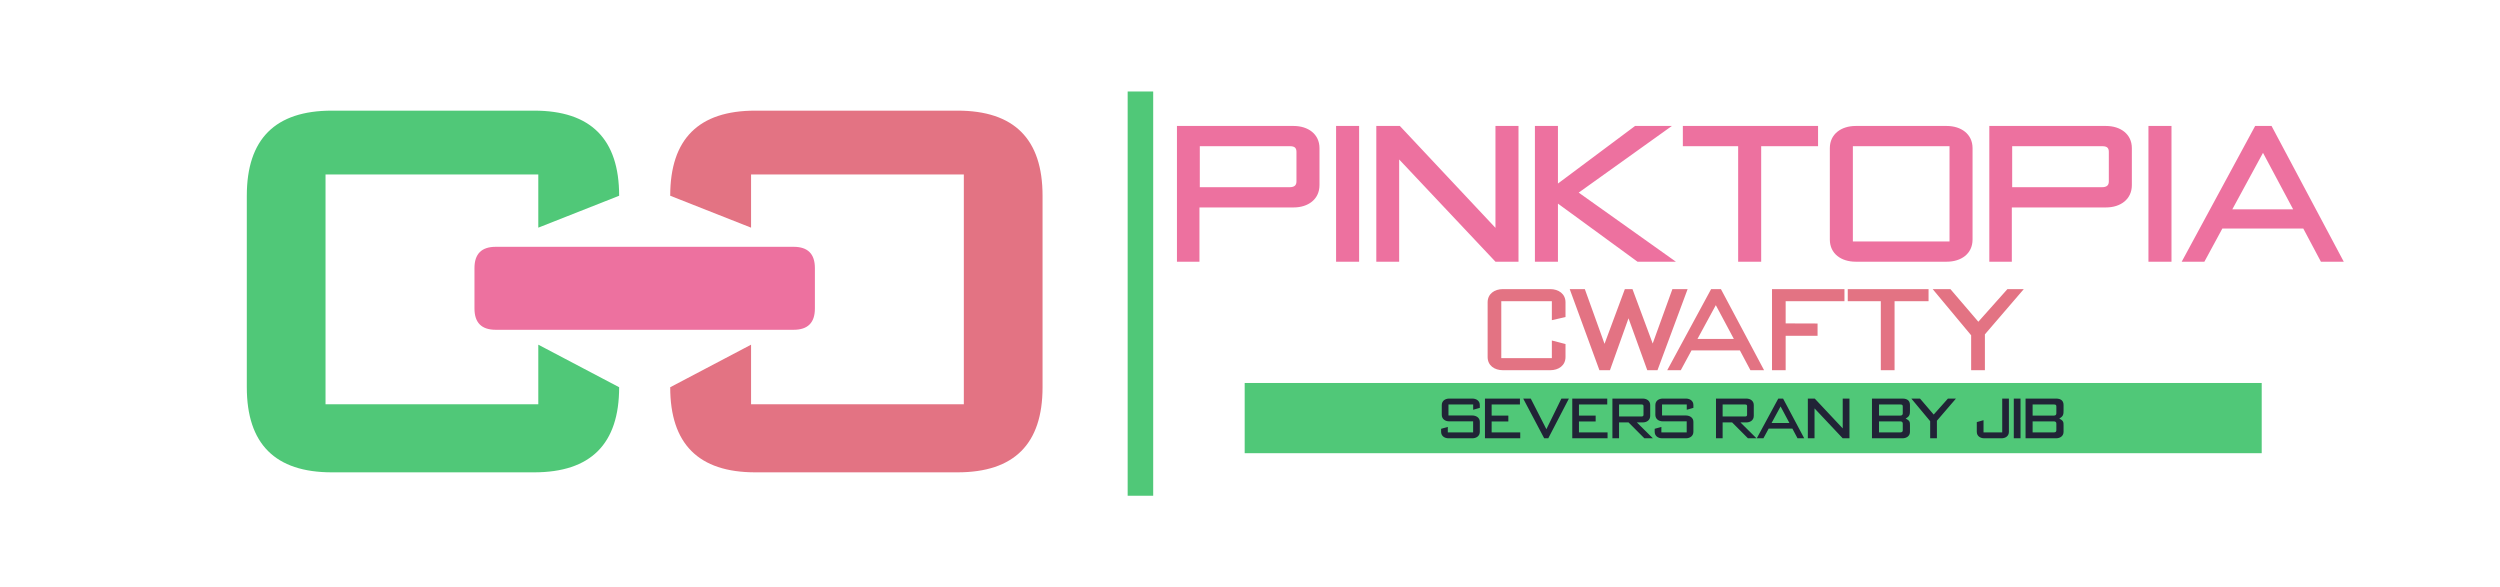
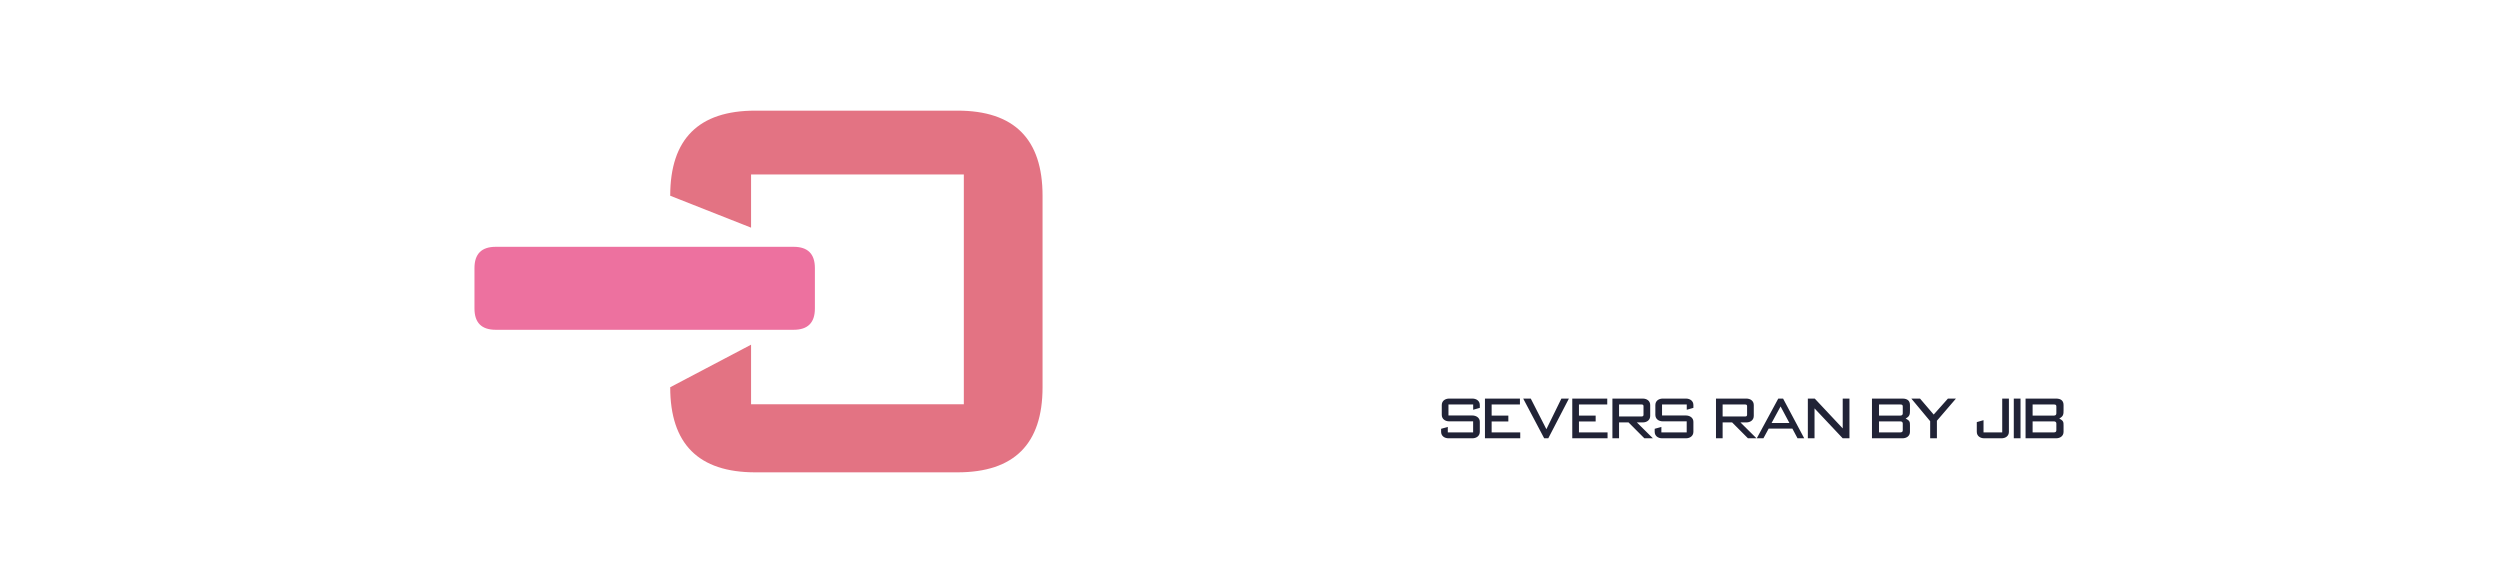
<svg xmlns="http://www.w3.org/2000/svg" width="1175" height="276" viewBox="0 0 1175 276" fill="none">
-   <path d="M253 107L291 92C291 65.333 277.667 52 251 52H156C129.333 52 116 65.333 116 92V182C116 208.667 129.333 222 156 222H251C277.667 222 291 208.667 291 182L253 162V190H153V82H253V107Z" fill="#50C878" />
  <path d="M353 107L315 92C315 65.333 328.333 52 355 52H450C476.667 52 490 65.333 490 92V182C490 208.667 476.667 222 450 222H355C328.333 222 315 208.667 315 182L353 162V190H453V82H353V107Z" fill="#E37383" />
  <path d="M233 116C226.333 116 223 119.333 223 126V145C223 151.667 226.333 155 233 155H373C379.667 155 383 151.667 383 145V126C383 119.333 379.667 116 373 116H233Z" fill="#ED719F" />
-   <path d="M542 43H530V233H542V43Z" fill="#50C878" />
-   <path d="M609.336 71.422C609.336 69.618 608.598 68.716 606.302 68.716H563.908V87.986H606.056C608.27 87.986 609.336 87.166 609.336 85.28V71.422ZM563.744 123H553.166V59.204H608.024C614.748 59.204 620.16 62.976 620.16 69.618V87.002C620.16 93.726 614.748 97.498 608.024 97.498H563.744V123ZM627.959 59.204H638.783V123H627.959V59.204ZM657.605 74.948V123H646.863V59.204H657.933L702.869 107.092V59.204H713.693V123H702.869L657.605 74.948ZM732.234 95.694V123H721.41V59.204H732.234V86.264L768.478 59.204H785.78L741.992 90.528L787.666 123H769.626L732.234 95.694ZM827.755 68.716V123H816.931V68.716H790.937V59.204H854.487V68.716H827.755ZM860.023 69.618C860.023 62.976 865.435 59.204 872.159 59.204C876.259 59.204 914.963 59.204 914.963 59.204C921.687 59.204 927.099 62.976 927.099 69.618V112.586C927.099 119.31 921.687 123 914.963 123H872.159C865.435 123 860.023 119.31 860.023 112.586V69.618ZM870.847 113.488H916.275V68.716H870.847V113.488ZM991.149 71.422C991.149 69.618 990.411 68.716 988.115 68.716H945.721V87.986H987.869C990.083 87.986 991.149 87.166 991.149 85.28V71.422ZM945.557 123H934.979V59.204H989.837C996.561 59.204 1001.97 62.976 1001.97 69.618V87.002C1001.97 93.726 996.561 97.498 989.837 97.498H945.557V123ZM1009.77 59.204H1020.6V123H1009.77V59.204ZM1059.92 59.204H1067.63L1101.57 123H1090.83L1082.55 107.42H1044.5L1036.06 123H1025.4L1059.92 59.204ZM1049.18 98.4H1077.79L1063.61 71.832L1049.18 98.4Z" fill="#ED719F" />
-   <path d="M729.369 150.48V141.562H705.604V168.316H729.369V160.035L735.788 161.701V167.777C735.788 171.795 732.554 174 728.585 174H706.388C702.37 174 699.185 171.795 699.185 167.777V142.101C699.185 138.132 702.37 135.878 706.388 135.878H728.585C732.554 135.878 735.788 138.132 735.788 142.101V149.01L729.369 150.48ZM737.762 135.878H744.867L754.128 161.603L763.683 135.878H767.26L776.766 161.456L786.027 135.878H793.181L779.02 174H774.218L765.398 149.598L756.676 174H751.727L737.762 135.878ZM804.227 135.878H808.833L829.119 174H822.7L817.751 164.69H795.015L789.968 174H783.598L804.227 135.878ZM797.808 159.3H814.909L806.432 143.424L797.808 159.3ZM839.26 151.999L854.254 152.048V157.83H839.26V174H832.841V135.878H866.896V141.562H839.26V151.999ZM890.446 141.562V174H883.978V141.562H868.445V135.878H906.42V141.562H890.446ZM908.356 135.878H916.686L929.818 151.215L943.489 135.878H951.182L932.905 157.144V174H926.437V157.585L908.356 135.878Z" fill="#E37383" />
-   <path d="M1063 180H585V213H1063V180Z" fill="#50C878" />
  <path d="M677.632 190.376C677.632 188.432 679.192 187.328 681.16 187.328C682.384 187.328 691.984 187.328 691.984 187.328C693.928 187.328 695.512 188.432 695.512 190.376V191.696L692.392 192.584V190.112H680.776V195.272H691.912C693.832 195.272 695.512 196.328 695.512 198.272V202.928C695.512 204.896 693.928 206 691.984 206H680.848C678.88 206 677.32 204.896 677.32 202.928V201.536L680.464 200.648V203.216H692.368V198.032H681.16C679.192 198.032 677.632 196.928 677.632 194.96V190.376ZM714.368 187.328V190.112H701.072V195.344H708.92V198.08H701.072V203.216H714.512V206H697.928V187.328H714.368ZM727.69 206H725.77L715.906 187.328H719.458L726.802 201.728L733.858 187.328H737.386L727.69 206ZM755.407 187.328V190.112H742.111V195.344H749.959V198.08H742.111V203.216H755.551V206H738.967V187.328H755.407ZM772.449 190.904C772.449 190.376 772.233 190.112 771.561 190.112H760.953V195.752H771.465C772.137 195.752 772.449 195.512 772.449 194.96V190.904ZM769.329 198.536L776.865 206H772.857L765.417 198.536H760.953V206H757.833V187.328H772.065C774.033 187.328 775.593 188.432 775.593 190.376V195.464C775.593 197.432 774.033 198.536 772.065 198.536H769.329ZM778.015 190.376C778.015 188.432 779.575 187.328 781.543 187.328C782.767 187.328 792.367 187.328 792.367 187.328C794.311 187.328 795.895 188.432 795.895 190.376V191.696L792.775 192.584V190.112H781.159V195.272H792.295C794.215 195.272 795.895 196.328 795.895 198.272V202.928C795.895 204.896 794.311 206 792.367 206H781.231C779.263 206 777.703 204.896 777.703 202.928V201.536L780.847 200.648V203.216H792.751V198.032H781.543C779.575 198.032 778.015 196.928 778.015 194.96V190.376ZM821.129 190.904C821.129 190.376 820.913 190.112 820.241 190.112H809.633V195.752H820.145C820.817 195.752 821.129 195.512 821.129 194.96V190.904ZM818.009 198.536L825.545 206H821.537L814.097 198.536H809.633V206H806.513V187.328H820.745C822.713 187.328 824.273 188.432 824.273 190.376V195.464C824.273 197.432 822.713 198.536 820.745 198.536H818.009ZM835.791 187.328H838.047L847.983 206H844.839L842.415 201.44H831.279L828.807 206H825.687L835.791 187.328ZM832.647 198.8H841.023L836.871 191.024L832.647 198.8ZM852.83 191.936V206H849.686V187.328H852.926L866.078 201.344V187.328H869.246V206H866.078L852.83 191.936ZM879.826 206V187.328H894.13C896.554 187.328 897.682 188.432 897.682 190.376V192.824C897.682 194.6 897.658 195.68 895.666 196.688C897.562 197.744 897.706 198.224 897.682 199.976V202.952C897.682 204.92 896.098 206 894.13 206H879.826ZM894.298 199.04C894.298 198.416 893.866 198.056 893.218 198.056H883.138V203.216H893.218C893.914 203.216 894.298 202.88 894.298 202.256V199.04ZM893.218 195.32C893.914 195.32 894.298 194.912 894.298 194.288V191.048C894.298 190.352 894.01 190.112 893.218 190.112H883.138V195.32H893.218ZM898.324 187.328H902.404L908.836 194.84L915.532 187.328H919.3L910.348 197.744V206H907.18V197.96L898.324 187.328ZM944.186 187.328V202.952C944.186 204.92 942.626 206 940.658 206H932.642C930.674 206 929.09 204.92 929.09 202.952V198.392L932.258 197.48V203.216H941.042V187.328H944.186ZM946.481 187.328H949.649V206H946.481V187.328ZM952.014 206V187.328H966.318C968.742 187.328 969.87 188.432 969.87 190.376V192.824C969.87 194.6 969.846 195.68 967.854 196.688C969.75 197.744 969.894 198.224 969.87 199.976V202.952C969.87 204.92 968.286 206 966.318 206H952.014ZM966.486 199.04C966.486 198.416 966.054 198.056 965.406 198.056H955.326V203.216H965.406C966.102 203.216 966.486 202.88 966.486 202.256V199.04ZM965.406 195.32C966.102 195.32 966.486 194.912 966.486 194.288V191.048C966.486 190.352 966.198 190.112 965.406 190.112H955.326V195.32H965.406Z" fill="#212336" />
</svg>